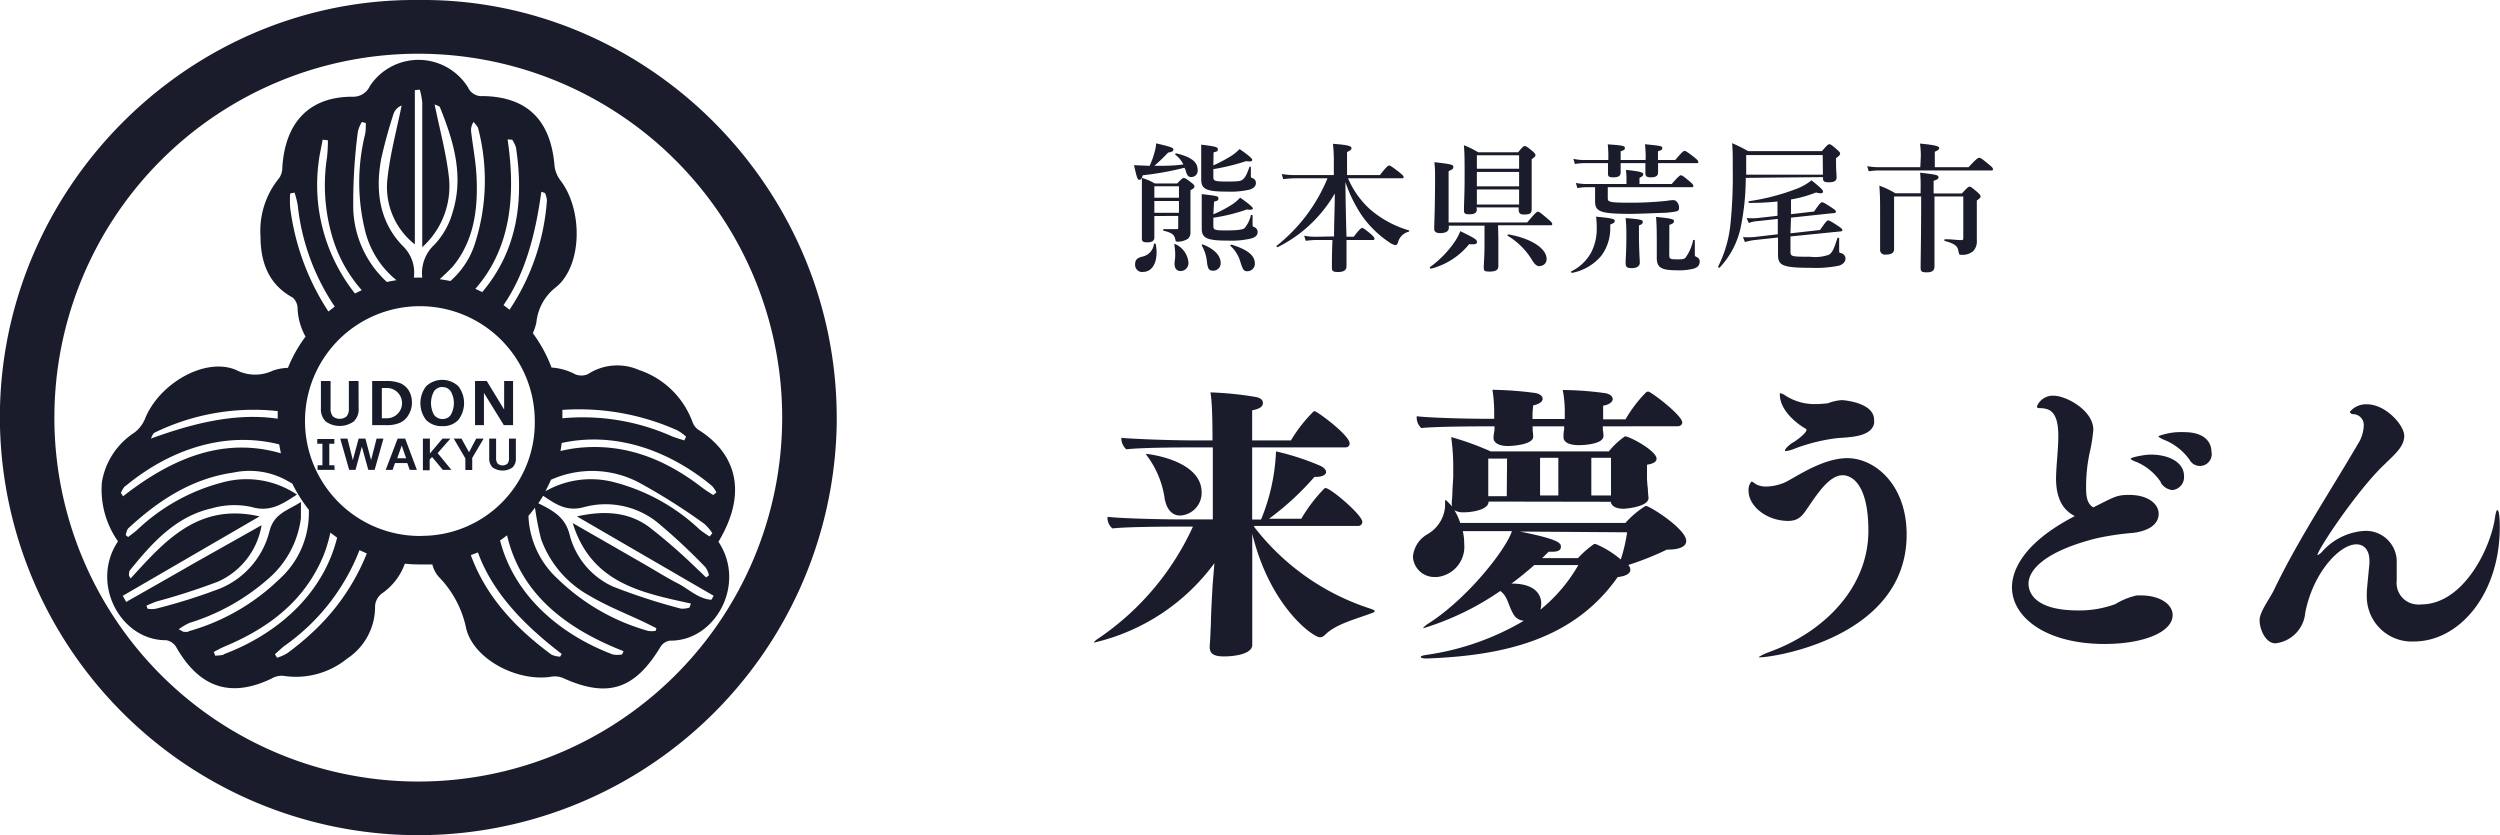
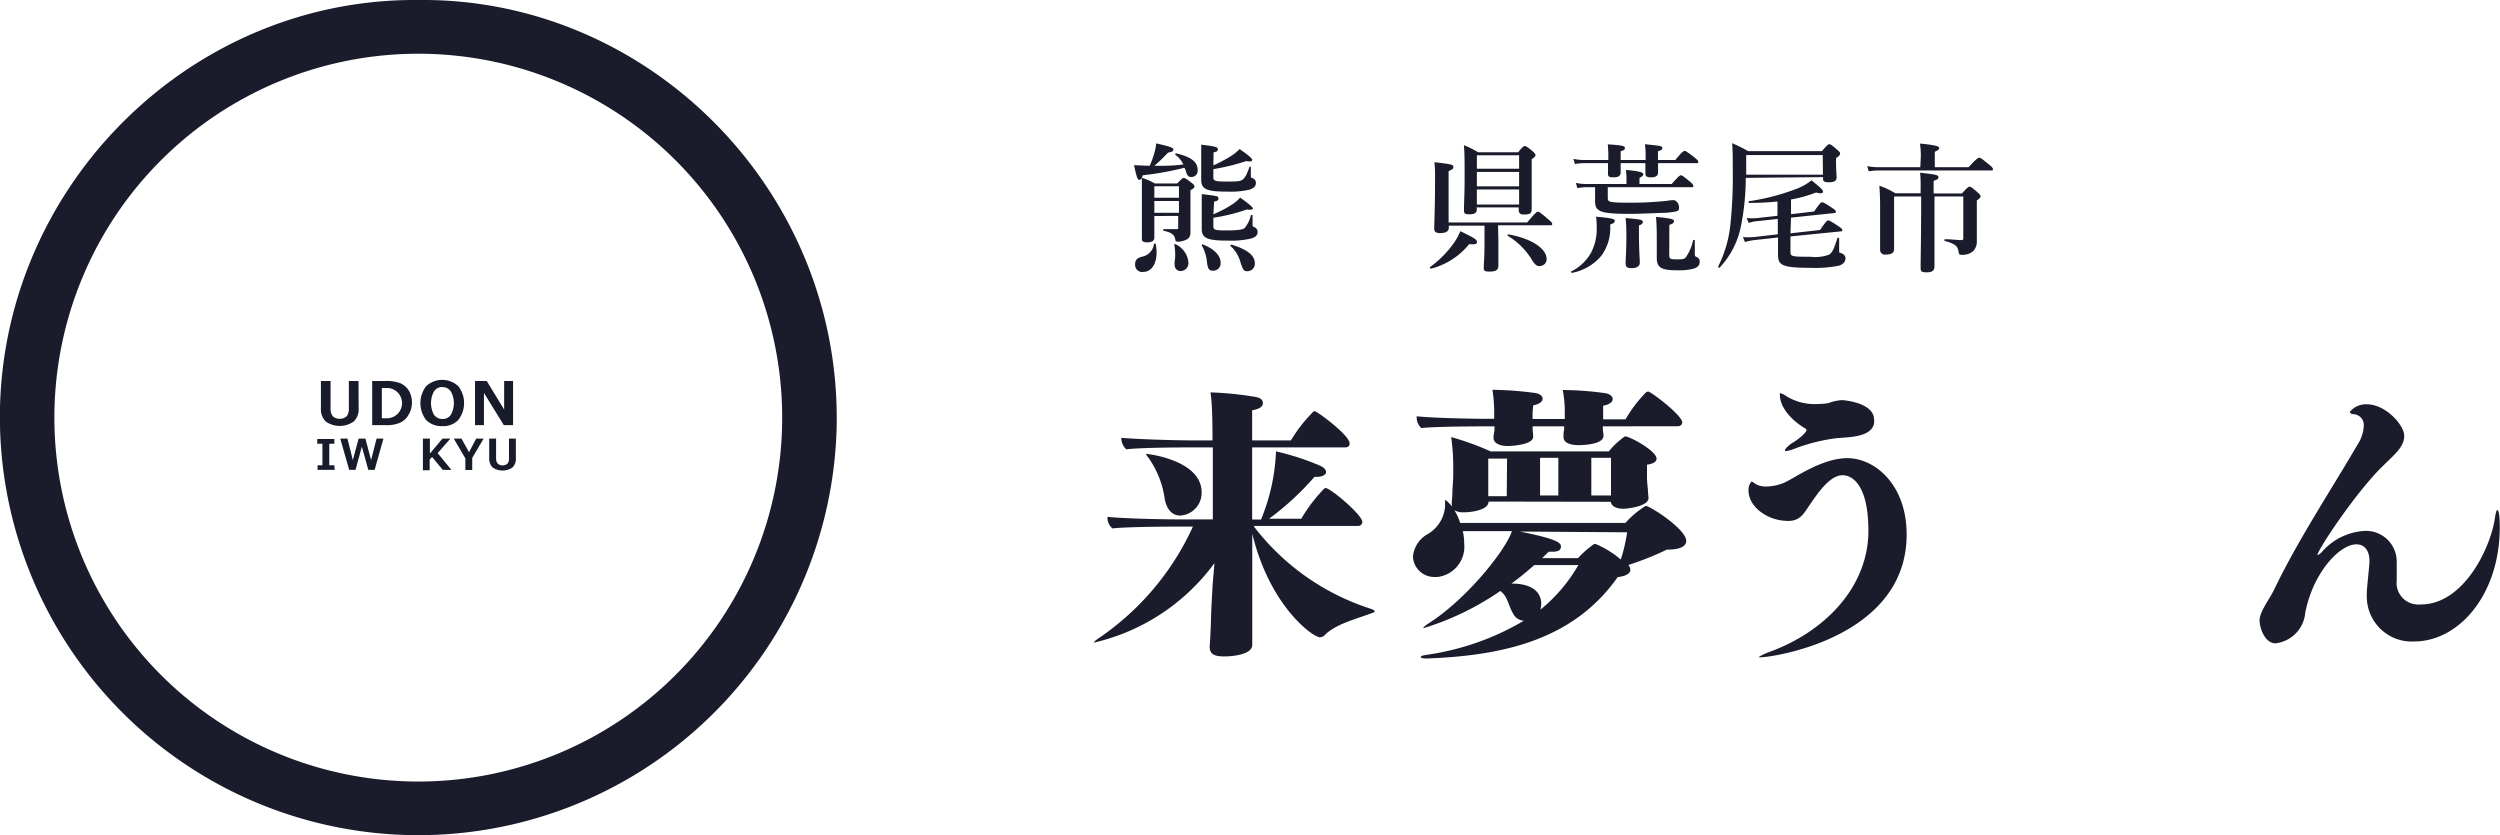
<svg xmlns="http://www.w3.org/2000/svg" viewBox="0 0 232.62 77.71">
  <defs>
    <style>.cls-1,.cls-4{fill:#1a1c2b;}.cls-1,.cls-2{fill-rule:evenodd;}.cls-2,.cls-3{fill:#181b2a;}.cls-5{isolation:isolate;}</style>
  </defs>
  <title>logo_h</title>
  <g id="レイヤー_2" data-name="レイヤー 2">
    <g id="レイヤー_1-2" data-name="レイヤー 1">
      <path id="パス_123" data-name="パス 123" class="cls-1" d="M39,0C60.35-.2,78.28,17.73,77.85,39.69A38.93,38.93,0,1,1,0,37.86C.54,16.87,18-.22,39,0m0,5A33.86,33.86,0,1,0,72.78,39,33.86,33.86,0,0,0,39,5h0" />
-       <path class="cls-2" d="M65,40h0a1.48,1.48,0,0,1-.56-.72,8,8,0,0,0-5-4.86,5,5,0,0,0-4.73.39,1.48,1.48,0,0,1-1.22,0,5.4,5.4,0,0,0-2.17-.61A13.22,13.22,0,0,0,49.58,31a4.8,4.8,0,0,0,.33-1,4.73,4.73,0,0,1,1.85-3.3c2.42-2,2.49-7.13.42-9.87a2.82,2.82,0,0,1-.58-1.38C51.26,11.2,49.07,9,44.93,8.94a1.38,1.38,0,0,1-1.38-.8A5.42,5.42,0,0,0,34.42,8a1.7,1.7,0,0,1-1.64,1c-4,0-6.25,2.38-6.51,6.58a1.7,1.7,0,0,1-.3,1A7.71,7.71,0,0,0,24.24,22c0,2.41.76,4.48,3,5.69a1.38,1.38,0,0,1,.45,1,5.83,5.83,0,0,0,.74,2.63,13,13,0,0,0-1.64,2.91,4.56,4.56,0,0,0-1.41.26,3.83,3.83,0,0,1-3.4-.06c-2.86-1.24-7.2,1.25-8.5,4.57a3.07,3.07,0,0,1-1,1.27,6.82,6.82,0,0,0-3,4.6,8.36,8.36,0,0,0,1.5,5.5c-2.62,3.91.24,9.24,4.49,9.2a1.36,1.36,0,0,1,.93.65c2.16,3.78,5.05,4.74,8.85,2.93a1.91,1.91,0,0,1,1.09-.27,7.55,7.55,0,0,0,5.95-1.59,5.77,5.77,0,0,0,2.61-4.93,1.62,1.62,0,0,1,.61-1.12,5.71,5.71,0,0,0,2.16-2.79,12.44,12.44,0,0,0,1.37.07h.27l.92,0a2.66,2.66,0,0,0,.63,1.19,9.62,9.62,0,0,1,2.53,4.83c.77,2.88,4.81,4.91,7.88,4.43a2,2,0,0,1,1.1.11c4.17,1.9,6.7,1.09,9.11-2.93a1.22,1.22,0,0,1,.88-.54c4.2.05,7.12-5.26,4.49-9.2C69.74,45.6,68.27,42.05,65,40Zm-1.91.08a3.66,3.66,0,0,1,.75.56c-.06.11-.11.22-.17.34-.4-.13-.8-.24-1.19-.4a20.33,20.33,0,0,0-10.15-1.66c0-.26,0-.52,0-.78A22.38,22.38,0,0,1,63.13,40.09ZM51.27,44.64a9.36,9.36,0,0,1,8.15.24,56.87,56.87,0,0,1,6.1,3.85,4,4,0,0,1,.76.89l-.25.3a10,10,0,0,1-.92-.64,18.25,18.25,0,0,0-8-4.42,8.54,8.54,0,0,0-6.36.85C50.93,45.36,51.11,45,51.27,44.64Zm-.9-26.8.34.12a2,2,0,0,1,.18.68,21,21,0,0,1-3.48,10.18c-.18-.15-.37-.29-.56-.43C48.87,25.46,49.83,21.8,50.37,17.84ZM47.66,13a2.67,2.67,0,0,1,.35.72c.75,4.93.15,9.57-3.14,13.46-.21-.1-.42-.21-.64-.3,3.21-3.67,3.81-8.48,3-13.91Zm-3.31,3.63c-.05-1.44-.33-2.86-.5-4.29a1.36,1.36,0,0,1,.22-1c.15.22.38.4.43.64a19.14,19.14,0,0,1-.22,10.4,7.8,7.8,0,0,1-2.37,3.77c-.33-.07-.67-.12-1-.17.42-.38.83-.77,1.22-1.18C44.06,22.46,44.47,19.6,44.35,16.66Zm-8.9-1.76a44.3,44.3,0,0,1,1.17-4.28,1.27,1.27,0,0,1,.75-.77c-.45,2.24-1.06,4.46-1.31,6.73a6.78,6.78,0,0,0,2.54,6.19V8.39l.46-.05a7,7,0,0,1,.23,1.19c0,4,0,8,0,12V23a7.63,7.63,0,0,0,2.48-6.52c-.25-2.24-.86-4.44-1.33-6.77.21.11.45.15.5.28,1.27,3.15,2.24,6.37,1.17,9.78a7.18,7.18,0,0,1-1.69,3,3.59,3.59,0,0,0-1.13,3.06h-.18c-.2,0-.4,0-.6,0a3.42,3.42,0,0,0-.93-2.84C35.38,20.81,34.9,17.93,35.45,14.9Zm-2.16-2.59a3.14,3.14,0,0,1,.38-.93l.37.1c0,.43,0,.86-.13,1.29A18.75,18.75,0,0,0,34,21.58a8.51,8.51,0,0,0,2.89,4.49c-.3.05-.59.1-.89.17a9.65,9.65,0,0,1-3.13-6.83A51.12,51.12,0,0,1,33.29,12.31ZM29.66,15c.08-.66.24-1.31.36-2l.49.05a13.64,13.64,0,0,1-.08,1.57A17,17,0,0,0,31,22.3,13.1,13.1,0,0,0,33.66,27l-.63.31A16.26,16.26,0,0,1,29.66,15ZM27,19.32A9.56,9.56,0,0,1,27,18l.41-.08a9.22,9.22,0,0,1,.29,1.15,20.76,20.76,0,0,0,3.45,9.46c-.2.15-.4.3-.59.46A22.84,22.84,0,0,1,27,19.32ZM14.4,40.25a21,21,0,0,1,11.44-2c0,.23,0,.47,0,.71-3.82-.57-7.76.38-11.8,1.85C14.14,40.6,14.22,40.33,14.4,40.25Zm-2.75,5c4.09-3.4,9.24-5.18,14.33-3.9.05.28.1.55.16.83-5.19-1.52-10,.32-14.69,4l-.2-.31A2.28,2.28,0,0,1,11.65,45.21Zm5.89,13.53a1.44,1.44,0,0,1-.46,0c-.07,0-.14-.07-.45-.23a5.76,5.76,0,0,1,1-.59,19.93,19.93,0,0,0,7.21-4A8.94,8.94,0,0,0,28,48.21c0-.42,0-.84,0-1.5-1.24.8-2.5,1.06-2.92,2.7a7.83,7.83,0,0,1-4.58,5.34,52.82,52.82,0,0,1-6,1.89,2.21,2.21,0,0,1-.77,0,2.47,2.47,0,0,1-.1-.29c.32-.13.64-.29,1-.4q2.88-.78,5.65-1.83a7,7,0,0,0,4.06-5.25L18,52.44c-2.08,1.2-4.17,2.38-6.26,3.57-.1-.19-.21-.38-.32-.57l12.73-7.39c-5.69-1.3-8.81,2.28-12,5.78L12,53.56c0-.17,0-.39.1-.51,2.06-2.54,4.26-5,7.6-5.75a7.56,7.56,0,0,1,3.69-.13c1.74.52,2.88-.27,4.24-1.15a8.42,8.42,0,0,0-6.86-1.15,18.13,18.13,0,0,0-8,4.43c-.27.24-.57.45-.85.67l-.23-.19c.08-.22.11-.5.27-.64,2.8-2.59,5.9-4.62,9.77-5.17a7.16,7.16,0,0,1,5.1.82l.37.21a13.39,13.39,0,0,0,1.54,2.44c0,.13,0,.24,0,.38a8.31,8.31,0,0,1-2.8,6.12A19.78,19.78,0,0,1,17.54,58.74Zm3.27,2.14A3.22,3.22,0,0,1,20,61c0-.12-.07-.23-.11-.34.34-.17.67-.36,1-.5,4.1-1.71,7.47-4.24,9.22-8.49a13.41,13.41,0,0,0,.63-2.11l.63.47C30,55.51,25.52,59.12,20.81,60.88ZM28.9,59a24.73,24.73,0,0,1-2.17,1.78,4.23,4.23,0,0,1-.95.42l-.2-.33c.29-.25.57-.52.87-.76a19.5,19.5,0,0,0,7-8.92l.68.31A20.19,20.19,0,0,1,28.9,59Zm10.35-9.13H39A10.69,10.69,0,1,1,49.76,39.2a.49.49,0,0,1,0,.12A10.52,10.52,0,0,1,39.25,49.86ZM52.12,61.1a2.09,2.09,0,0,1-.81-.19c-3.38-2.49-6.12-5.45-7.5-9.26.22-.08.45-.16.66-.25,1.36,3.74,4.26,6.74,7.8,9.45Zm5.76-.2a2.69,2.69,0,0,1-.85,0c-4.69-1.76-9.13-5.3-10.5-10.61.22-.15.44-.32.65-.48,1.24,5.31,5.26,8.6,10.84,10.78ZM61,58.7a2.12,2.12,0,0,1-.71,0,19.73,19.73,0,0,1-8.43-4.87A8.38,8.38,0,0,1,49.17,48c.21-.25.41-.5.61-.76a27,27,0,0,0,.57,2.93,9.8,9.8,0,0,0,4.47,5.24c1.67,1,3.5,1.7,5.25,2.54l1,.5C61.07,58.5,61.05,58.6,61,58.7Zm5.19-2.89c-1.22-.09-2.1-1-3.13-1.53s-2.1-1.2-3.14-1.8l-3.25-1.87-3.38-1.94c1.73,5.61,6.43,6.48,11,7.49l-.13.37a2,2,0,0,1-.81.1,56,56,0,0,1-6.31-2.05A7.25,7.25,0,0,1,53,49.74c-.4-1.55-1.41-2.18-2.91-2.91.16-.22.3-.46.45-.7,1.16.78,2.17,1.5,3.79,1.06a7.7,7.7,0,0,1,6.79,1.38,54.64,54.64,0,0,1,4.52,4.21,2.1,2.1,0,0,1,.33.75l-.27.2c-.28-.27-.56-.55-.85-.81A52,52,0,0,0,60.35,49c-1.89-1.36-4.11-1.52-6.67-.95l12.73,7.39Zm.18-9.75a11.53,11.53,0,0,1-1-.66c-3.42-2.65-7.21-4.2-11.62-3.72a12.49,12.49,0,0,0-1.6.29c.05-.25.08-.5.11-.75,5-1.1,10,.68,14,4a2.73,2.73,0,0,1,.4.6Z" />
      <path id="パス_127" data-name="パス 127" class="cls-3" d="M33.37,38a1.54,1.54,0,0,1-.46,1.22,2.25,2.25,0,0,1-2.6,0A1.59,1.59,0,0,1,29.86,38V35.45h.9V38a1.09,1.09,0,0,0,.21.74,1,1,0,0,0,1.28,0,1.08,1.08,0,0,0,.21-.74V35.45h.9Z" />
      <path id="パス_128" data-name="パス 128" class="cls-3" d="M34.63,39.56V35.45h1.28a3.55,3.55,0,0,1,1.37.22,1.78,1.78,0,0,1,.77.69,2.2,2.2,0,0,1,.28,1.15A2.14,2.14,0,0,1,38,38.62a1.72,1.72,0,0,1-.79.72,3.14,3.14,0,0,1-1.32.22Zm.9-3.46v2.82H36a1.41,1.41,0,1,0,0-2.82Z" />
      <path id="パス_129" data-name="パス 129" class="cls-3" d="M41.13,39.65a2,2,0,0,1-1.48-.57,2.58,2.58,0,0,1,0-3.14,2.19,2.19,0,0,1,3,0,2.57,2.57,0,0,1,0,3.13,1.92,1.92,0,0,1-1.48.58m0-3.64a.93.93,0,0,0-.78.39,2.28,2.28,0,0,0,0,2.21,1,1,0,0,0,1.36.2,1.19,1.19,0,0,0,.19-.2,2.21,2.21,0,0,0,0-2.2.9.9,0,0,0-.77-.39" />
      <path id="パス_130" data-name="パス 130" class="cls-3" d="M47.74,39.56h-.86l-1.85-3v3H44.2V35.45h1.09l1.62,2.66V35.45h.83Z" />
      <path id="パス_131" data-name="パス 131" class="cls-3" d="M31.14,43.72H29.55v-.43H30v-2h-.48v-.44h1.59v.44h-.47v2h.47Z" />
      <path id="パス_132" data-name="パス 132" class="cls-3" d="M35.68,40.81l-.82,2.91h-.59l-.6-2.16-.59,2.16h-.59l-.83-2.91h.67l.5,2,.54-2H34l.53,2,.51-2Z" />
-       <path id="パス_133" data-name="パス 133" class="cls-3" d="M38.79,43.72h-.67l-.22-.63H36.75l-.22.63h-.64L37,40.81h.7Zm-1-1.08-.41-1.18-.42,1.18Z" />
      <path id="パス_134" data-name="パス 134" class="cls-3" d="M42,43.72H41.2l-1-1.2-.22.24v1h-.63V40.81H40V42.2l1.17-1.39h.74l-1.19,1.35Z" />
      <path id="パス_135" data-name="パス 135" class="cls-3" d="M45,40.81l-1.06,1.8v1.12h-.64V42.65l-1.08-1.84h.72l.7,1.27.67-1.27Z" />
      <path id="パス_136" data-name="パス 136" class="cls-3" d="M48,42.63a1.09,1.09,0,0,1-.32.87,1.63,1.63,0,0,1-1.84,0,1.14,1.14,0,0,1-.32-.86V40.81h.64v1.81a.8.8,0,0,0,.15.52.71.71,0,0,0,.91,0,.74.74,0,0,0,.14-.52V40.81H48Z" />
      <g id="グループ化_145" data-name="グループ化 145">
        <path id="パス_137" data-name="パス 137" class="cls-4" d="M116.68,49a22.24,22.24,0,0,0,10.88,7.65c.22.08.35.14.35.22s-.11.13-.35.21c-1.45.54-3.29,1-4.28,2a.67.67,0,0,1-.46.22c-.64,0-4.66-2.86-6.3-9.64,0,2.74,0,4.9,0,4.9,0,.56,0,2.55,0,3.71,0,.22,0,1.19,0,1.64V60c0,.94-1.94,1.08-2.61,1.08-1,0-1.35-.27-1.35-.89v-.11c.06-.59.08-1.59.11-2,0-.89.13-3.07.16-3.63L113,52.4a19.28,19.28,0,0,1-11.15,7.38.11.11,0,0,1-.08,0s.11-.16.35-.32A25.19,25.19,0,0,0,111,49h-1.59s-4.5,0-5.9.17a1.32,1.32,0,0,1-.46-.89c0-.08,0-.14,0-.19,1.1.13,4.45.24,7,.24h2.8v-6.7H110.7s-4.5,0-5.9.18a1.46,1.46,0,0,1-.46-.91c0-.06,0-.11,0-.16,1.1.1,4.42.24,6.95.24h1.53c0-1,0-3.42-.19-4.47a31.58,31.58,0,0,1,4.23.43c.38.08.65.24.65.56s-.27.54-1,.68c0,.16,0,1.26,0,2.8h3.61a13.45,13.45,0,0,1,2.05-2.64.19.19,0,0,1,.16-.08c.21,0,3.25,2.23,3.25,3,0,.19-.1.37-.43.37h-8.64v6.71h.83A18.58,18.58,0,0,0,118.73,42a23.89,23.89,0,0,1,4.12,1.34c.35.16.54.38.54.59s-.3.44-.89.44h-.19a26.07,26.07,0,0,1-4.23,3.9h3a14.58,14.58,0,0,1,2.13-2.8.31.31,0,0,1,.13-.06c.46,0,3.42,2.5,3.42,3.15a.38.38,0,0,1-.39.38h-9.68Zm-8.29-2.45a8.66,8.66,0,0,0-1.51-3.93c-.16-.21-.24-.32-.24-.38s0,0,.08,0,5.09.56,5.09,3.58a2.11,2.11,0,0,1-2,2.15c-.79,0-1.24-.64-1.4-1.4Z" />
        <path id="パス_138" data-name="パス 138" class="cls-4" d="M138.51,46.67v0c0,.8-1.64,1-2.29,1a1.71,1.71,0,0,1-.89-.19,5.24,5.24,0,0,1,.54,1.18h15.37a8.45,8.45,0,0,1,1.89-1.59c.38,0,3.77,2.16,3.77,3.26,0,.51-.59.81-1.72.81h-.08a27.11,27.11,0,0,1-3.59,1.43.68.68,0,0,1,.19.45c0,.3-.3.57-1.18.68C146.45,59.49,140,61,132.8,61.27h-.11c-.3,0-.49-.06-.49-.14s.14-.13.49-.19a24.66,24.66,0,0,0,9.1-3.18,1.2,1.2,0,0,1-1-.67c-.46-.78-.49-1.59-1.19-2.1a26,26,0,0,1-7.11,3.45c-.05,0-.08,0-.08,0s.14-.19.43-.38c3.72-2.34,7.33-7,7.84-8.64h-4.57a5,5,0,0,1,.13,1.16,2.83,2.83,0,0,1-2.53,3.11h-.24a2,2,0,0,1-2-1.88,2.68,2.68,0,0,1,1.4-2.13,3.26,3.26,0,0,0,1.59-2.53v-.32c0-.22,0-.3.05-.3s.19.16.43.4c.06.05.08.1.14.16s0-.14,0-.22c0-.27.06-.62.06-1s.08-1.18.08-1.64v-1a20,20,0,0,0-.19-2.56A26.31,26.31,0,0,1,138.7,42h11a7.11,7.11,0,0,1,1.5-1.4c.44,0,2.94,1.35,2.94,2.08,0,.24-.22.46-.89.56q0,.3,0,.6c0,.35,0,.64,0,.64a10,10,0,0,0,.08,1c0,.27.06.76.06.86,0,.84-2.21,1-2.29,1-.78,0-1.16-.27-1.22-.65Zm10.63-7v.24c0,.16.06.32.06.65,0,.78-1.83.86-2.29.86-1,0-1.43-.32-1.43-.75v-.06c0-.18,0-.35.06-.64l0-.3h-2.93v.3c0,.16.05.35.05.67,0,.73-1.91.86-2.34.86-.94,0-1.35-.35-1.35-.75v-.08c0-.19.06-.4.09-.7v-.3h-.81s-4.63,0-6,.16a1.34,1.34,0,0,1-.43-.94c0-.06,0-.11,0-.16,1,.13,4.36.24,6.81.24h.4v-.7a13.64,13.64,0,0,0-.16-2,32.83,32.83,0,0,1,4,.3c.43.08.67.3.67.54s-.27.48-.89.62c0,.27-.05.53-.05.75s0,.4,0,.51h3v-.7a10.55,10.55,0,0,0-.19-2,29.49,29.49,0,0,1,4,.3c.4.08.65.3.65.54s-.27.51-.89.62c0,0,0,.24,0,1.27h2.08a12.39,12.39,0,0,1,1.89-2.49.21.21,0,0,1,.16-.08.19.19,0,0,1,.13,0c.6.3,3.1,2.24,3.1,2.86,0,.16-.13.35-.43.35Zm-8.91,3h-1.75v2.1c0,.24,0,1.13,0,1.32v.08h1.72Zm2.53,9.91c-.7.62-1.4,1.19-2.12,1.72,2.61,0,2.77,1.43,2.77,1.86a2.24,2.24,0,0,1-.08.57,14.82,14.82,0,0,0,3.53-4.15Zm-1.34-3.12c3.61.72,3.82,1.07,3.82,1.4s-.24.48-.83.48l-.3,0c-.22.18-.4.4-.62.59h3.34a9.19,9.19,0,0,1,1.48-1.3.38.38,0,0,1,.19,0,9,9,0,0,1,2.31,1.43,15,15,0,0,0,.59-2.53ZM145,42.6h-1.7v3.5H145Zm4.9,3.5c0-.16,0-.32,0-.46s0-1,0-1.4V42.6h-1.83v3.5Z" />
        <path id="パス_139" data-name="パス 139" class="cls-4" d="M163.81,61.16c-.14,0-.19,0-.19,0s.27-.22,1-.49c5.11-1.85,9.23-6,9.23-11.28v0c0-4.28-1.5-5.17-2.4-5.17-1.18,0-2.26,1.59-3.12,2.85-.51.73-.83,1.4-1.94,1.4-2,0-3.69-1.37-3.69-2.8a1.17,1.17,0,0,1,.27-.86c.11,0,.24.14.46.27a2,2,0,0,0,.92.19,4.52,4.52,0,0,0,1.77-.4c1-.49,3.48-2.24,5.77-2.24,2.55,0,5.52,2.45,5.52,7.11C177.41,59.35,164.94,61.16,163.81,61.16ZM168.09,40c0-.08-.08-.11-.16-.16-.38-.21-2.32-1.48-2.32-3.15,0-.08,0-.11,0-.11a1.32,1.32,0,0,1,.54.24,5,5,0,0,0,2.72.78,10,10,0,0,0,1.22-.08,4.39,4.39,0,0,1,1.29-.29c.13,0,3,.21,3,1.83a2.07,2.07,0,0,1,0,.35c-.32,1.43-2.85,1.24-3.77,1.4a16.86,16.86,0,0,0-3.63.94,3.09,3.09,0,0,1-.79.22c-.08,0-.1,0-.1-.08s.21-.35.67-.68C166.77,41.26,168.09,40.36,168.09,40Z" />
-         <path id="パス_140" data-name="パス 140" class="cls-4" d="M191.31,44.62c0-1.21.21-2.75.21-4v-.11c0-2.42-1-2.47-1.56-2.53-.27,0-.43,0-.43-.16a1.59,1.59,0,0,1,1.56-1c1.13,0,3.69,1.34,3.69,3.17a15.79,15.79,0,0,1-.37,2.27,15.06,15.06,0,0,0-.3,3.28c0,.94.24,1.43.67,1.67,2-1,2.18-1.16,3.34-1.16,1.78,0,2.74.86,2.74,1.75s-.75,1.56-2.34,1.78a25.18,25.18,0,0,0-3.45.51c-4.63,1.16-6.32,2.86-6.32,4.23,0,.62.35,2.48,4.63,2.48a9.71,9.71,0,0,0,3.45-.59,6.55,6.55,0,0,1,2-.81h.33c1.88,0,3,.86,3,1.83,0,1.56-2.64,2.69-6.35,2.69-5.34,0-8.6-2.42-8.6-5.28,0-1.07.49-3.85,5.85-6.62C192.17,47.58,191.34,46.67,191.31,44.62Zm9.75.24A5.16,5.16,0,0,0,198.83,43c-.38-.14-.57-.24-.57-.33s1.18-.37,1.86-.37c1.72,0,3.1.73,3.1,2a1.21,1.21,0,0,1-1.08,1.3,1.44,1.44,0,0,1-1.08-.68Zm2.66-2.1a5.34,5.34,0,0,0-2.34-1.83c-.38-.16-.54-.27-.54-.35a6,6,0,0,1,2.37-.37c2.53,0,2.56,1.58,2.56,1.8a1.1,1.1,0,0,1-2.05.75Z" />
        <path id="パス_141" data-name="パス 141" class="cls-4" d="M219.26,50.65c-1.61,0-4.06,2.72-4.76,6.36a3.14,3.14,0,0,1-2.77,2.85c-.95,0-1.48-1.34-1.48-2.15s1-2.07,1.37-2.88c2.21-4.6,5.14-9,7.78-13.52a3.34,3.34,0,0,0,.54-1.67,1,1,0,0,0-.94-1.1c-.19,0-.35-.11-.35-.22a1.94,1.94,0,0,1,1.59-.7c1.75,0,3.47,1.94,3.47,2.94s-.89,1.72-1.88,2.69c-2.54,2.42-6.2,7.94-6.2,8.4,0,0,0,0,0,0h0c.08,0,.25-.14.38-.25a5.71,5.71,0,0,1,4-2,2.86,2.86,0,0,1,3,2.76v1.85a2,2,0,0,0,1.83,2.23,1.55,1.55,0,0,0,.43,0c4,0,6.49-5.33,6.87-8,.08-.54.16-.78.22-.78s.24.08.24,1.59c0,6.22-3.75,10.64-8,10.64a4.18,4.18,0,0,1-4.37-4,5.19,5.19,0,0,1,0-.56c0-.19,0-.22.24-2.7v-.27C220.47,51.22,220,50.65,219.26,50.65Z" />
      </g>
      <g id="熊本県荒尾市" class="cls-5">
        <g class="cls-5">
          <path class="cls-4" d="M106.33,16.31c-.09.3-.16.42-.31.42s-.22-.06-.5-1.36l1.45.06a7.42,7.42,0,0,0,.44-1.2,4.06,4.06,0,0,0,.17-.89c1.38.32,1.6.41,1.6.57s-.11.22-.49.29c-.39.41-.87.88-1.28,1.23.9,0,1.81,0,2.7-.13a2.47,2.47,0,0,0-.76-.91s0-.13.09-.12c1.61.38,2,.91,2,1.58a.58.58,0,0,1-.61.62c-.22,0-.34-.09-.48-.49,0-.13-.09-.26-.14-.37A28.36,28.36,0,0,1,106.33,16.31Zm0,9a.66.66,0,0,1-.71-.7c0-.42.16-.6.66-.73a1.36,1.36,0,0,0,1.09-1.17c0-.07.16-.05.17,0C107.82,24.19,107.32,25.3,106.36,25.3Zm1.08-5.21v2c0,.31-.23.45-.65.45s-.51-.1-.51-.35c0-.66,0-1.43,0-4.08,0-.52,0-1,0-1.57a5.52,5.52,0,0,1,1.2.52h2.09c.4-.43.51-.51.61-.51s.25.08.7.43c.21.16.29.25.29.35s0,.16-.37.36v.65c0,2.54,0,3,0,3.29a.73.73,0,0,1-.24.58,1.86,1.86,0,0,1-.95.27c-.13,0-.2-.05-.21-.16-.08-.45-.25-.66-1.09-.86-.07,0-.07-.15,0-.15l1.17,0c.15,0,.18,0,.18-.13V20.09Zm2.29-2.77h-2.29v1.07h2.29Zm0,1.37h-2.29v1.1h2.29Zm-.42,5.93c0-.17.07-.58.07-.84a5.26,5.26,0,0,0-.08-1c0-.07,0-.09.1-.07a2.07,2.07,0,0,1,1.21,1.69.74.74,0,0,1-.75.81A.53.53,0,0,1,109.31,24.62Zm3.62-9.24a14,14,0,0,0,1.58-.83,4.37,4.37,0,0,0,.86-.69c.79.54,1.18.88,1.18,1s-.13.2-.56.12a20.74,20.74,0,0,1-3.06.75v.74c0,.35.15.41,1.15.41s1.37,0,1.6-.2.38-.49.61-1.16c0-.06.13,0,.13,0v.84c0,.13,0,.15.13.2a.46.46,0,0,1,.34.45c0,.29-.18.5-.61.63a7.9,7.9,0,0,1-2.07.18c-1.92,0-2.41-.22-2.41-1.13,0-.25,0-.5,0-1.51,0-.57,0-1.14,0-1.73,1.32.16,1.55.22,1.55.43s-.12.21-.4.29Zm0,4.55a10.66,10.66,0,0,0,1.74-.91,3.79,3.79,0,0,0,.75-.64c.76.52,1.19.9,1.19,1s-.19.17-.56.1a16.68,16.68,0,0,1-3.12.77v.78c0,.35.14.4,1.18.4s1.59-.07,1.73-.22a2.82,2.82,0,0,0,.58-1.19c0-.07.16,0,.16,0,0,.4,0,.61,0,.9,0,.1,0,.14.13.19a.49.49,0,0,1,.34.47c0,.29-.2.5-.64.61a8,8,0,0,1-2.09.19c-2,0-2.47-.23-2.47-1.12,0-.24,0-.48,0-1.47,0-.57,0-1.16,0-1.74,1.5.18,1.55.19,1.55.4s-.1.22-.4.3Zm0,5.25c-.41,0-.52-.16-.6-.86a3.72,3.72,0,0,0-.48-1.49s0-.12.11-.09c1,.39,1.65,1,1.65,1.71A.69.69,0,0,1,113,25.18Zm3.2.05c-.36,0-.43-.08-.68-.85a3.18,3.18,0,0,0-.93-1.51c-.05,0,0-.12.12-.11,1.46.45,2.15,1,2.15,1.73A.69.69,0,0,1,116.15,25.23Z" />
-           <path class="cls-4" d="M124.13,22c0-1.34.07-2.68.07-4a12.61,12.61,0,0,1-5.32,5c-.07,0-.14-.09-.09-.13a15.54,15.54,0,0,0,4.73-6.28h-3a9.79,9.79,0,0,0-1.12.08l-.14-.48a7.22,7.22,0,0,0,1.23.1h3.62v-1.1a15,15,0,0,0-.08-1.81c1.33.1,1.72.2,1.72.39s-.11.22-.41.38v2.14h3.06c.61-.79.77-.89.86-.89s.26.1.93.62c.3.25.41.35.41.44s0,.13-.17.13h-5a8.32,8.32,0,0,0,2,2.84,9.64,9.64,0,0,0,3.65,2,.07.07,0,0,1,0,.13,1.37,1.37,0,0,0-1,1c-.07.19-.13.25-.24.25a1.46,1.46,0,0,1-.58-.27,9.66,9.66,0,0,1-2.54-2.48,13,13,0,0,1-1.53-3.12c0,1.21.06,3.92.1,5.09h.67c.54-.71.7-.82.79-.82s.25.11.81.57c.23.21.33.33.33.42s0,.13-.17.13h-2.43c0,1.18,0,2.06,0,2.44s-.28.54-.79.54-.57-.12-.57-.44,0-1.26.05-2.54h-1.48a7.27,7.27,0,0,0-1,.08l-.15-.48a5.15,5.15,0,0,0,1,.1Z" />
          <path class="cls-4" d="M136.7,22.72A6.7,6.7,0,0,1,133.15,25c-.06,0-.15-.1-.1-.14a9.78,9.78,0,0,0,2.3-2.35,5.53,5.53,0,0,0,.53-1c1.3.63,1.55.78,1.55,1S137.25,22.75,136.7,22.72Zm2.72-.46c0,.95,0,2.12,0,2.5s-.29.51-.81.51-.55-.09-.55-.41.07-.9.07-2.21V21h-3.32v.2c0,.31-.27.49-.82.49-.36,0-.54-.13-.54-.4,0-.48.08-1.93.08-4.83,0-.48,0-.72-.06-1.37,1.6.19,1.76.23,1.76.44s-.1.22-.44.4v.87c0,1.78,0,3.15,0,3.9h7.31c.73-.86.88-1,1-1s.26.1.93.68c.3.24.4.36.4.45s0,.13-.16.13h-4.88Zm-2-2.81c0,.36-.22.49-.7.49s-.5-.12-.5-.43c0-.62.06-1.45.06-3s0-2.31-.07-3a8.23,8.23,0,0,1,1.33.66h3.72c.41-.51.52-.58.62-.58s.23.07.7.46c.21.19.29.28.29.38s0,.13-.35.39v.77c0,2,0,3.42,0,3.87s-.24.5-.74.5c-.34,0-.47-.12-.47-.49V19.3h-3.93Zm3.93-5h-3.93V15.7h3.93Zm-3.93,2.89h3.93V16h-3.93Zm0,1.69h3.93v-1.4h-3.93Zm5.86,5.74c-.27,0-.44-.13-.7-.53a6.62,6.62,0,0,0-2.29-2.3c-.05,0,0-.15.07-.13,2.13.38,3.55,1.31,3.55,2.3A.63.63,0,0,1,143.29,24.75Z" />
          <path class="cls-4" d="M149.83,21.07a4.34,4.34,0,0,1-.8,2.69,4.71,4.71,0,0,1-2.75,1.63c-.06,0-.14-.1-.09-.13a4.25,4.25,0,0,0,1.86-1.76,4.76,4.76,0,0,0,.52-2.34,7.26,7.26,0,0,0-.06-1c1.49.14,1.74.21,1.74.39s-.1.21-.42.34Zm4.45-5.89c0,.43,0,.73,0,.86,0,.34-.23.46-.66.46s-.52-.11-.52-.42c0-.09,0-.36,0-.9H150.8c0,.43,0,.72,0,.84,0,.35-.2.48-.68.48s-.5-.11-.5-.41c0-.09,0-.37,0-.91h-2.22a5.84,5.84,0,0,0-.86.08l-.14-.48a4.57,4.57,0,0,0,1,.11h2.25a12.28,12.28,0,0,0-.05-1.46c1.4.1,1.59.14,1.59.34s-.1.19-.39.31v.81h2.32a9.53,9.53,0,0,0-.06-1.47c1.58.16,1.61.18,1.61.36s-.09.18-.4.3v.81h1.61c.62-.75.78-.85.87-.85s.26.1.88.58c.29.24.39.34.39.43s0,.13-.17.13Zm-4.68,3.25c0,.35.09.43,2,.43a31.13,31.13,0,0,0,3.55-.18,3.57,3.57,0,0,1,.56-.06c.26,0,.52.32.52.67s0,.39-1.22.51c-.39,0-2.46.1-3.2.1-2.87,0-3.39-.18-3.39-1.17,0-.1,0-.21,0-.65v-.66h-.83a5.36,5.36,0,0,0-.82.08l-.14-.48a4.49,4.49,0,0,0,1,.1h3.71v-.48a6.53,6.53,0,0,0-.05-.83c1.49.14,1.61.27,1.61.4s-.07.2-.35.34v.57h3c.61-.7.76-.81.86-.81s.26.11.8.56c.25.21.35.33.35.42s0,.13-.17.13H149.6Zm2.9,3.21c0,1.63.08,2.5.08,2.8s-.25.51-.74.51-.58-.13-.58-.5.07-1,.07-2.49c0-.54,0-.94-.07-1.67,1.33.11,1.6.16,1.6.35s-.13.25-.36.34Zm2.82,1.9c0,.56,0,.59.74.59.43,0,.62,0,.77-.15a4.12,4.12,0,0,0,.71-1.63c0-.07.16,0,.16,0,0,.51,0,1.12,0,1.3s0,.18.19.28a.4.4,0,0,1,.26.43c0,.29-.15.5-.53.63a5.39,5.39,0,0,1-1.56.16c-1.49,0-1.9-.25-1.9-1.16,0-.22,0-.44,0-1.34s0-1.64-.07-2.47c1.47.15,1.67.22,1.67.39s-.14.27-.43.35Z" />
          <path class="cls-4" d="M162.44,16.55A23,23,0,0,1,162,21,7.84,7.84,0,0,1,160,24.91c0,.05-.16-.05-.13-.11a11.28,11.28,0,0,0,1.15-4,43.76,43.76,0,0,0,.21-5c0-1.35,0-1.75-.06-2.48a15.79,15.79,0,0,1,1.49.74h6.87c.48-.56.58-.64.69-.64s.23.08.71.5c.21.18.29.27.29.37s-.09.24-.38.42v.42c0,.73.05,1.05.05,1.39s-.28.44-.74.44-.52-.13-.52-.36v-.12Zm4.16,5.16,2.75-.31c.56-.81.66-.89.76-.89s.26.08.93.52c.31.21.39.29.39.39s-.07.09-.15.11L166.6,22v1.41c0,.46.09.48,1.84.48a3.78,3.78,0,0,0,1.74-.19c.35-.21.49-.64.79-1.55,0-.06.16,0,.16,0,0,.35,0,.71,0,1.06s0,.29.2.35.39.24.39.49-.16.53-.61.67a11,11,0,0,1-2.67.2c-2.75,0-3-.28-3-1.29,0-.23,0-.48,0-1.44v-.09l-2.21.24a5.76,5.76,0,0,0-.87.18l-.18-.46a6.75,6.75,0,0,0,1,0l2.24-.26V20.37l-1.83.2a2.86,2.86,0,0,0-.87.18l-.2-.46a5.93,5.93,0,0,0,1,0l1.87-.21V18.75a24,24,0,0,1-2.64.13c-.06,0-.09-.15,0-.16A20.53,20.53,0,0,0,167,17.63a5.3,5.3,0,0,0,1.56-.85c.9.73,1.07.9,1.07,1.06s-.25.19-.65.07a11.89,11.89,0,0,1-2.33.65v1.37l2.15-.25c.53-.78.64-.86.74-.86s.26.08.9.5c.31.21.39.28.39.39a.14.14,0,0,1-.13.11l-4.05.43Zm3-7.28h-7.12v.29c0,.54,0,1,0,1.53h7.14Z" />
          <path class="cls-4" d="M178.73,14.49a8.39,8.39,0,0,0-.08-1.13c1.64.15,1.79.29,1.79.42s-.15.22-.41.34v1.44h3.14c.72-.78.88-.88,1-.88s.26.1.88.61c.29.23.39.35.39.44s0,.13-.16.13H174.79a6.73,6.73,0,0,0-.91.08l-.14-.48a6.23,6.23,0,0,0,1,.1h3.94ZM180,18.28c0,3.38,0,5.7,0,6.48,0,.43-.21.58-.74.58s-.55-.12-.55-.52c0-.69.05-2.67.05-6.54h-2.52v4.91c0,.3-.19.5-.8.5a.44.44,0,0,1-.5-.48c0-.49,0-1.58,0-3.55,0-1,0-1.38-.07-2.38a7.42,7.42,0,0,1,1.48.7h2.36V17.5a11.08,11.08,0,0,0-.05-1.43c1.5.17,1.71.22,1.71.41s-.12.22-.45.35V18h2.63c.51-.55.61-.63.71-.63s.24.08.73.51c.22.2.3.29.3.39s-.09.22-.35.38v.71c0,2.29,0,2.6,0,3a1.33,1.33,0,0,1-.33,1,1.51,1.51,0,0,1-1.08.35c-.2,0-.24,0-.29-.29-.09-.49-.22-.7-1.27-1-.07,0-.07-.16,0-.16.66,0,1.13.08,1.48.08.19,0,.23,0,.23-.23V18.28Z" />
        </g>
      </g>
    </g>
  </g>
</svg>